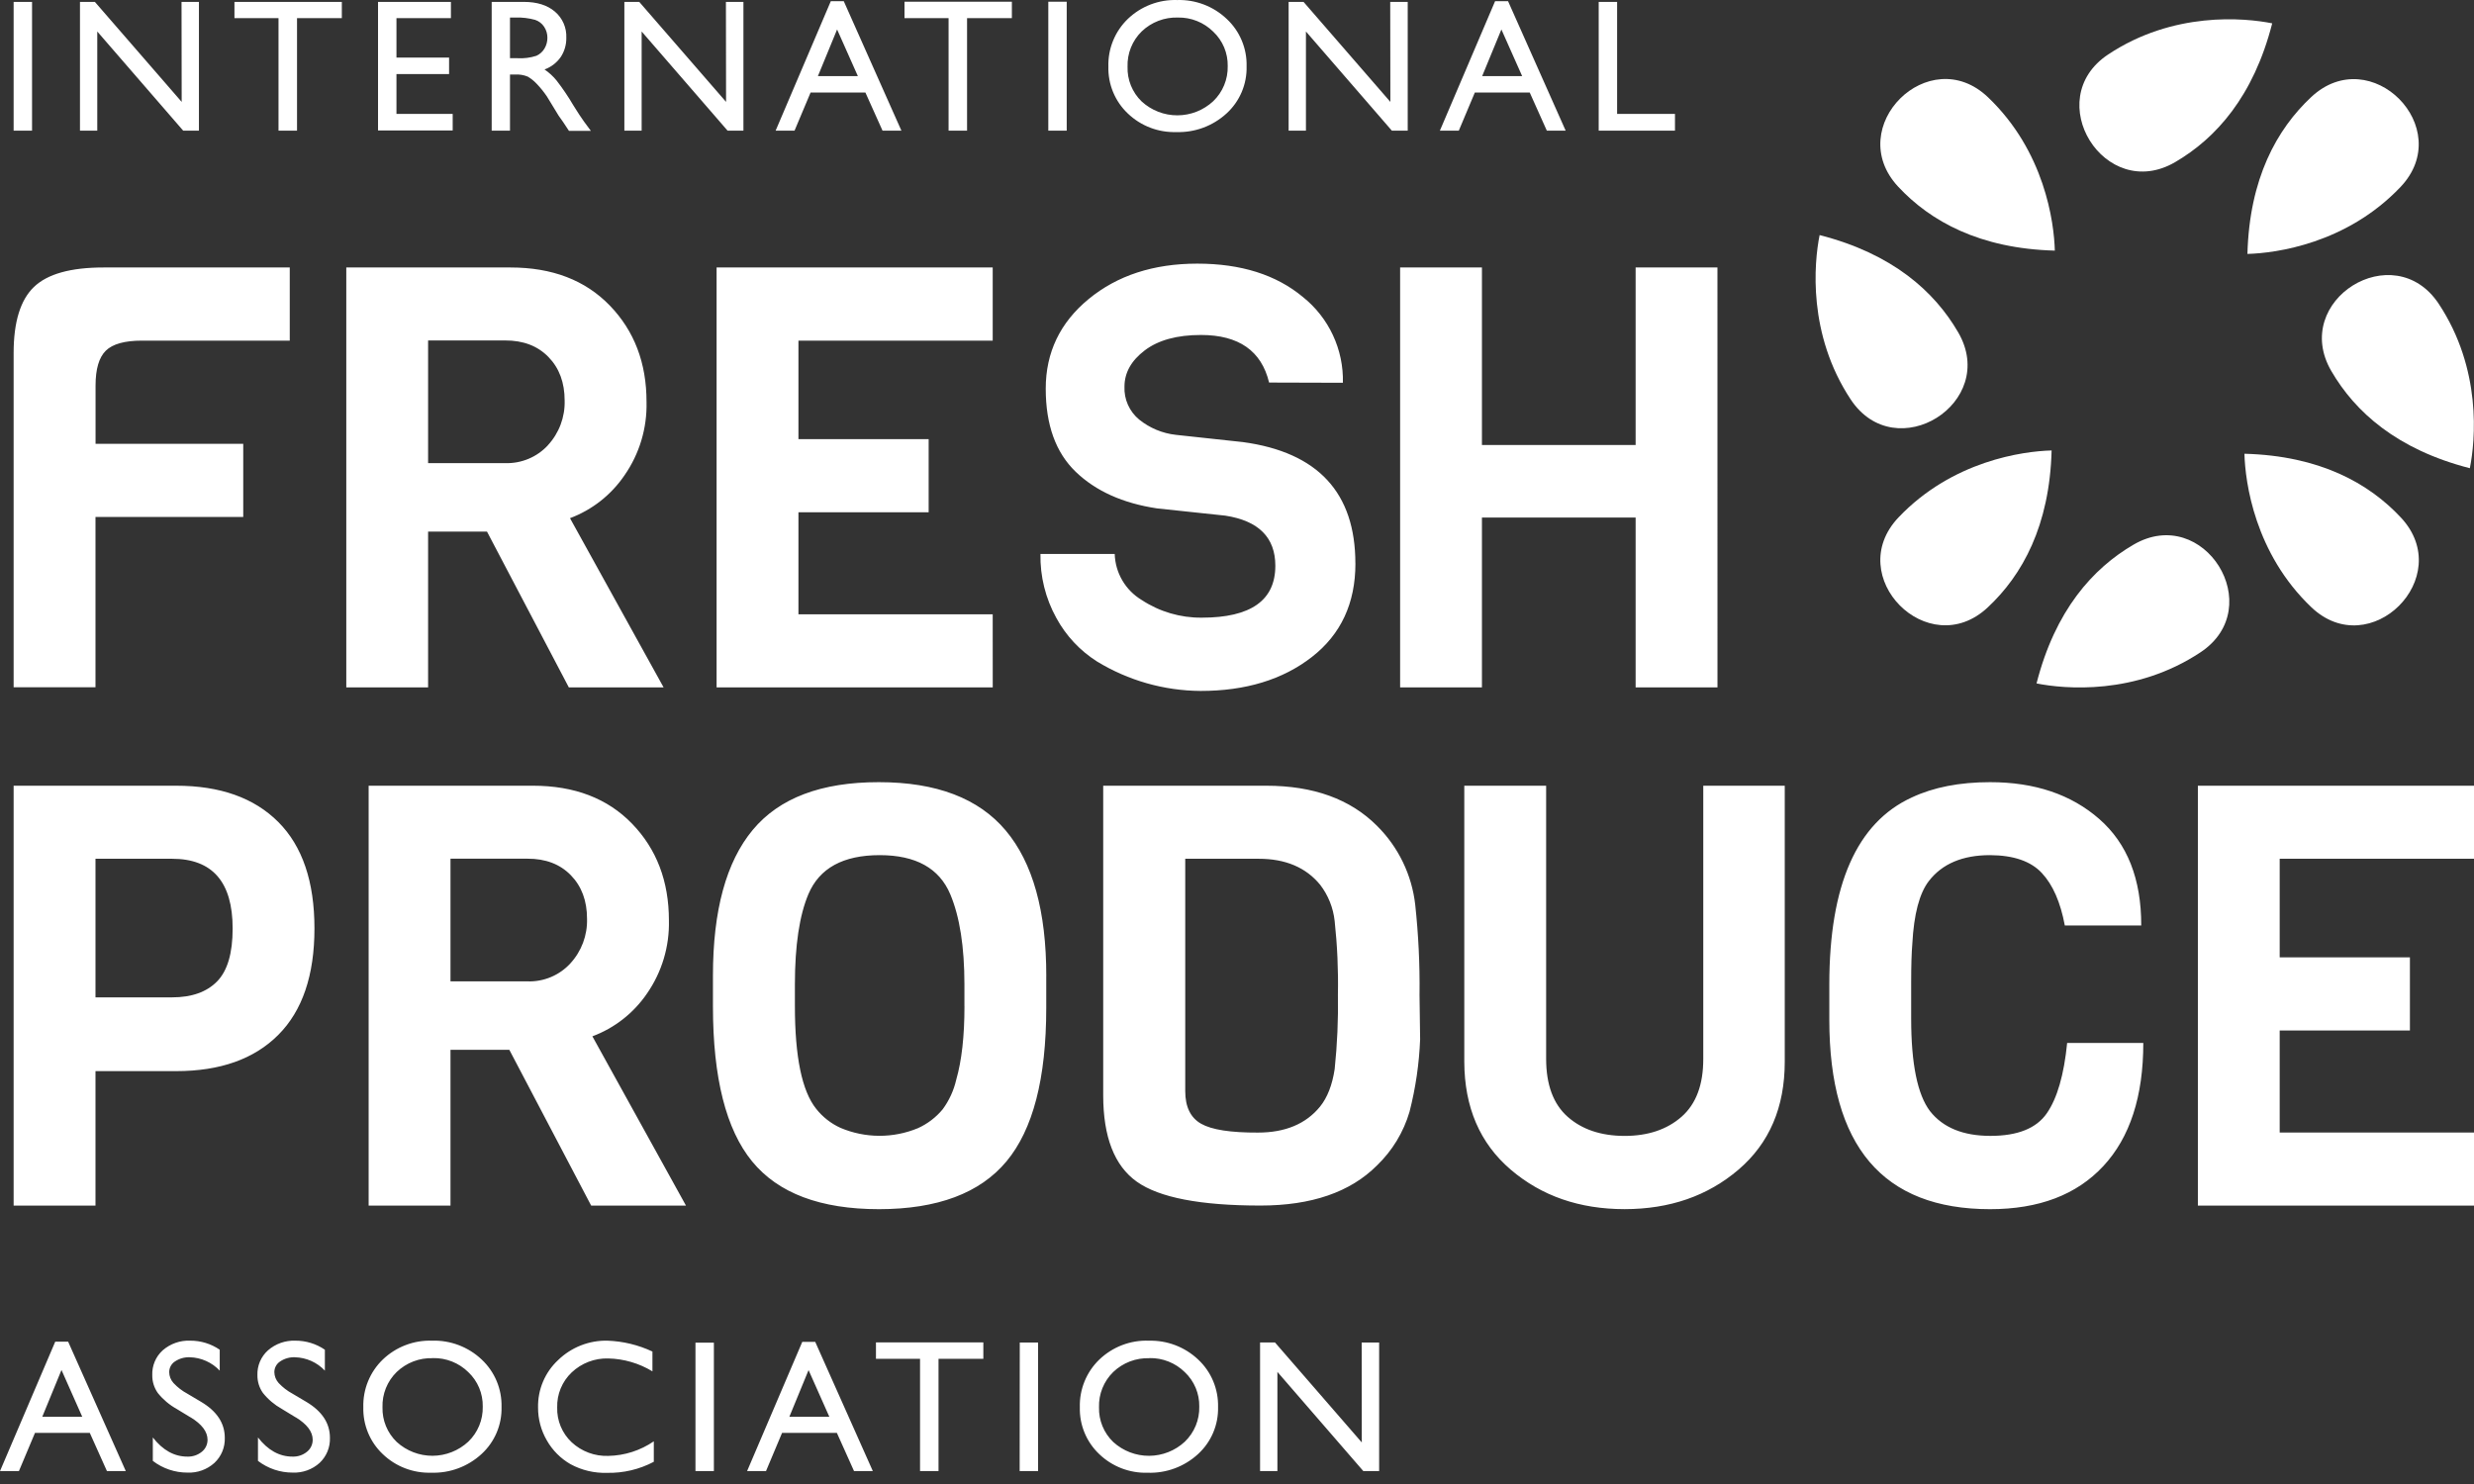
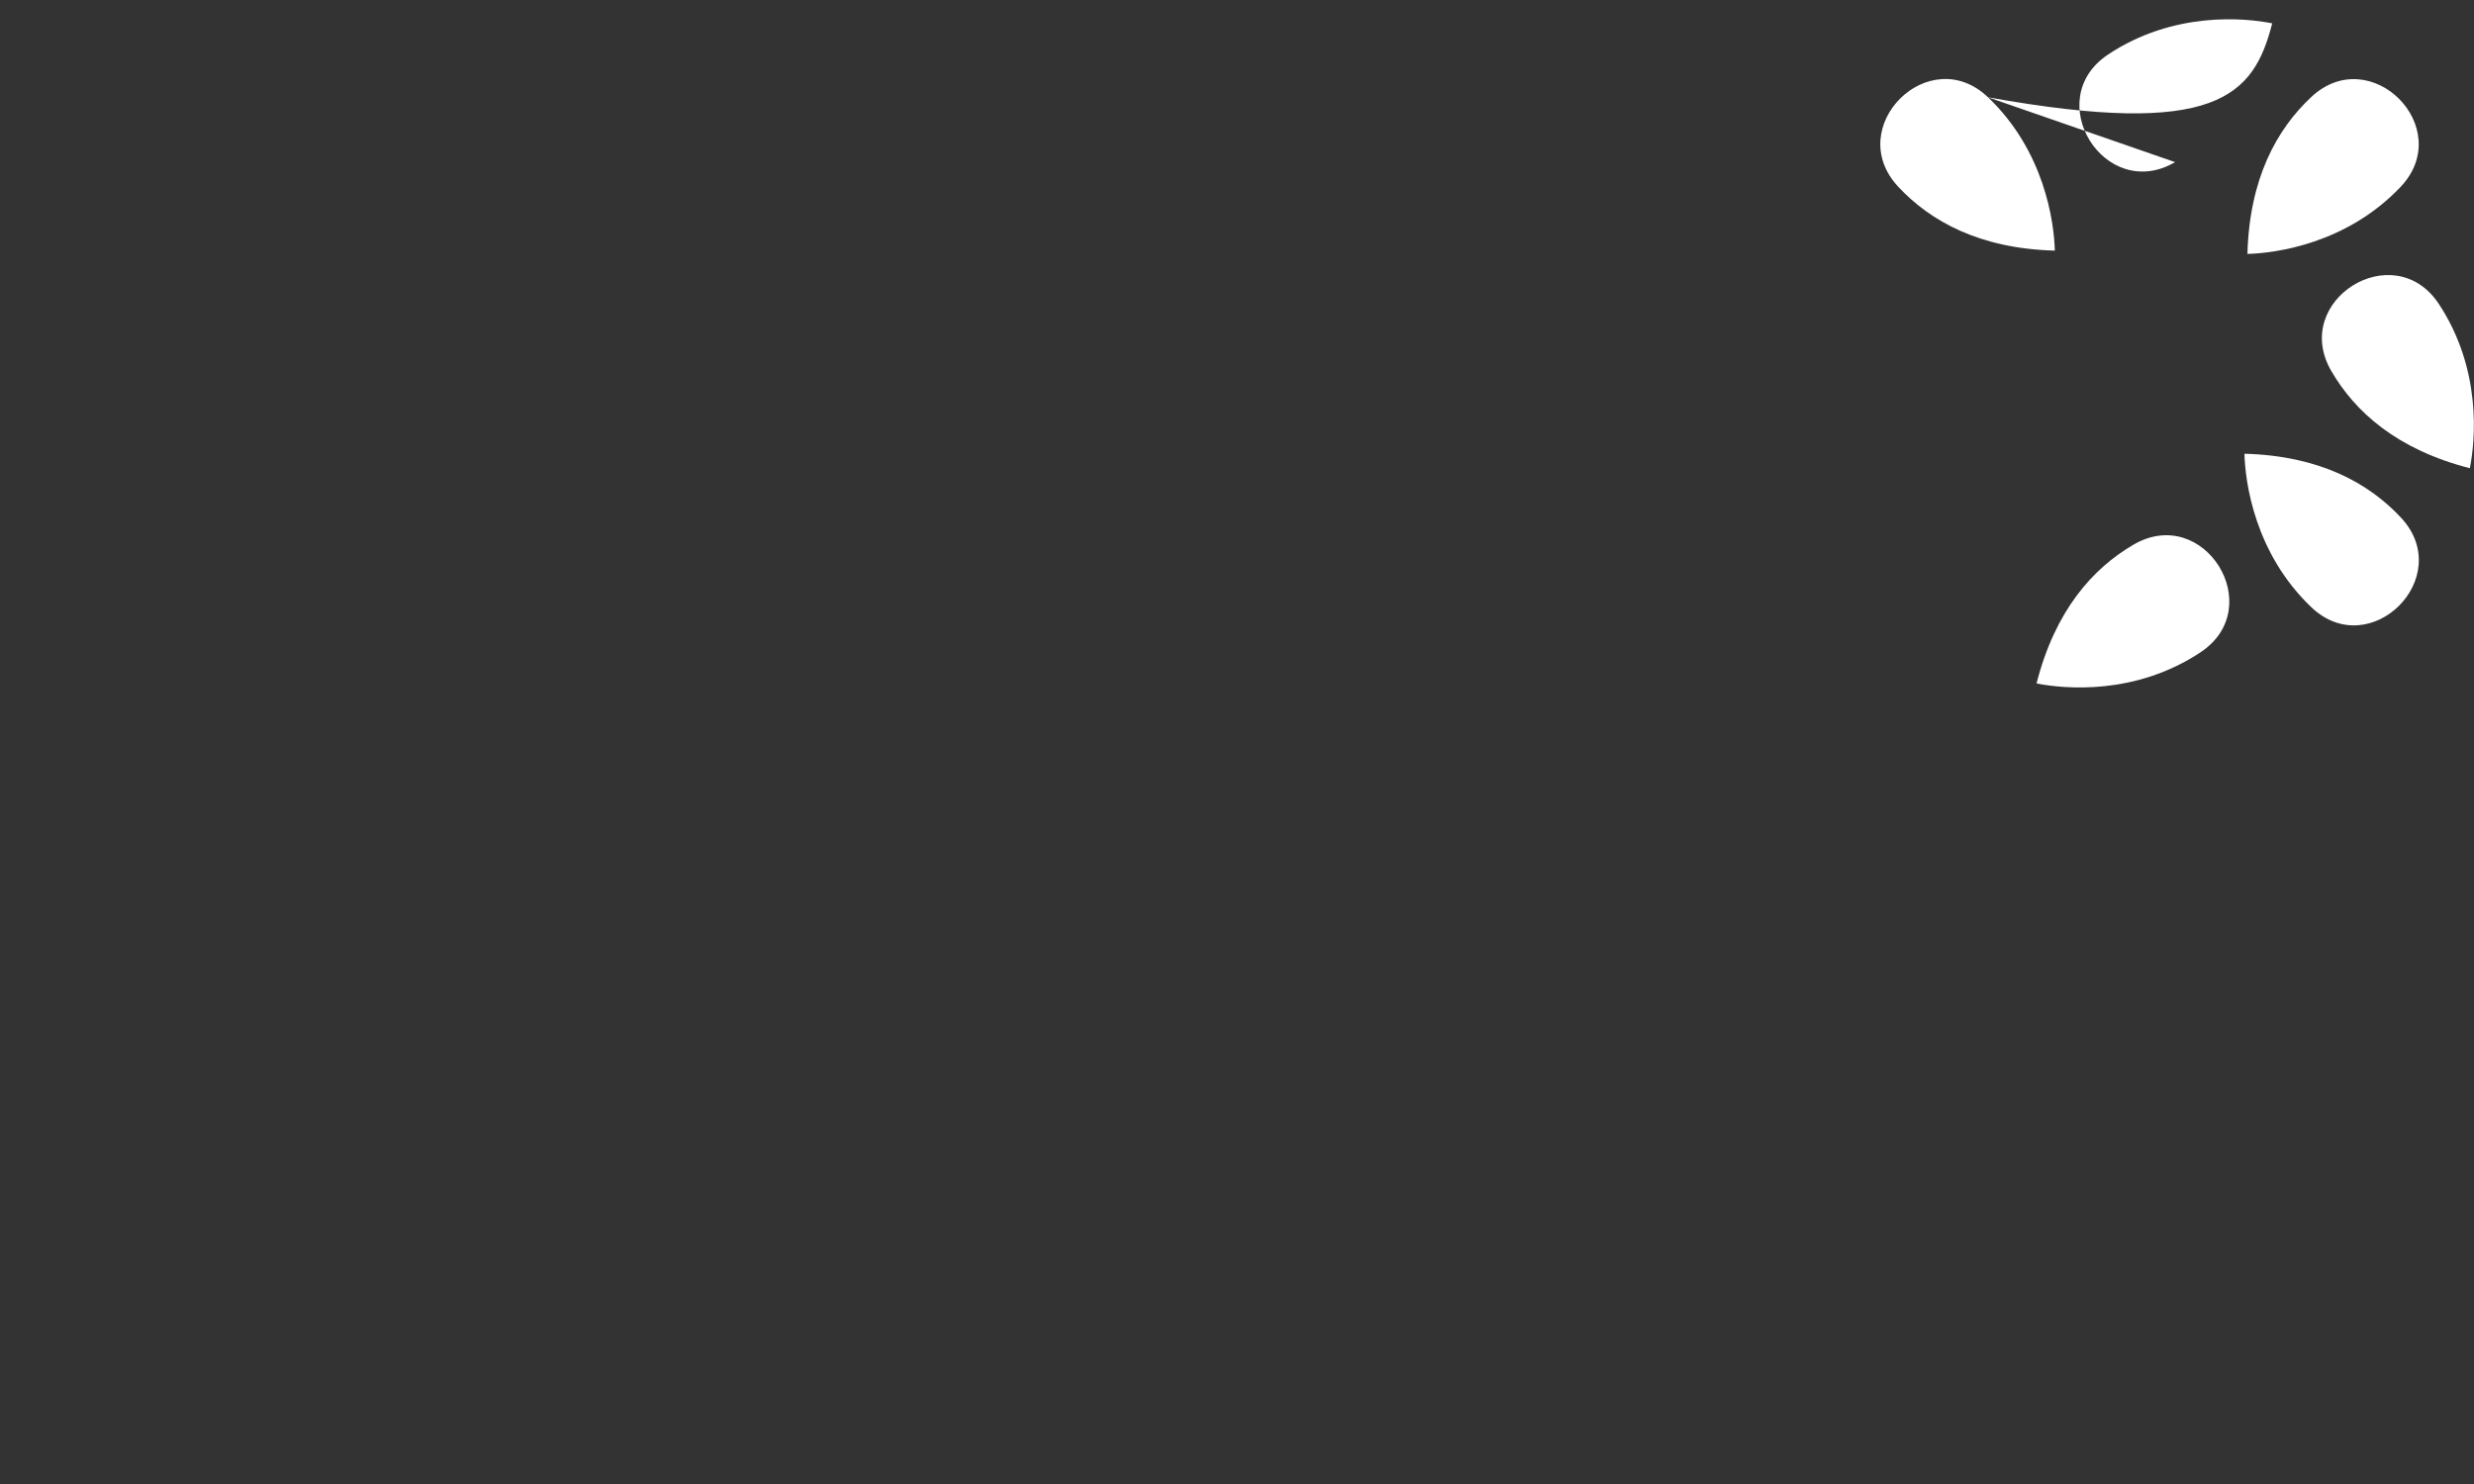
<svg xmlns="http://www.w3.org/2000/svg" width="200" height="120" viewBox="0 0 200 120" fill="none">
  <rect x="0" y="0" width="200" height="120" fill="#333333" stroke="none" />
-   <path d="M4.465 108.492H5.509L10.17 118.957H8.646L7.26 115.869H2.827L1.529 118.957H0L4.465 108.492ZM6.649 114.563L4.971 110.78L3.418 114.563H6.649ZM15.403 114.612L14.272 113.924C13.691 113.599 13.177 113.164 12.76 112.644C12.459 112.221 12.302 111.712 12.31 111.193C12.296 110.817 12.364 110.442 12.511 110.095C12.657 109.748 12.878 109.438 13.158 109.186C13.771 108.654 14.564 108.376 15.374 108.41C16.226 108.404 17.06 108.66 17.763 109.142V110.833C17.451 110.502 17.077 110.236 16.662 110.051C16.247 109.865 15.799 109.763 15.345 109.752C14.92 109.734 14.5 109.852 14.146 110.089C14.002 110.182 13.884 110.31 13.802 110.461C13.72 110.612 13.678 110.781 13.678 110.953C13.682 111.278 13.805 111.591 14.023 111.832C14.345 112.177 14.72 112.467 15.134 112.69L16.269 113.364C17.538 114.122 18.172 115.088 18.172 116.262C18.186 116.641 18.118 117.019 17.973 117.37C17.829 117.721 17.61 118.036 17.333 118.295C16.738 118.832 15.957 119.113 15.158 119.078C14.145 119.082 13.158 118.749 12.354 118.131V116.236C13.159 117.269 14.089 117.785 15.143 117.785C15.567 117.802 15.983 117.663 16.313 117.396C16.46 117.279 16.579 117.131 16.659 116.961C16.74 116.791 16.78 116.605 16.778 116.417C16.774 115.767 16.316 115.162 15.403 114.604V114.612ZM23.904 114.612L22.775 113.924C22.193 113.598 21.678 113.164 21.26 112.644C20.959 112.221 20.802 111.712 20.81 111.193C20.797 110.818 20.867 110.445 21.014 110.099C21.161 109.754 21.382 109.445 21.661 109.195C22.272 108.661 23.064 108.38 23.874 108.41C24.726 108.404 25.56 108.66 26.263 109.142V110.833C25.951 110.502 25.577 110.236 25.162 110.05C24.747 109.865 24.299 109.763 23.845 109.752C23.421 109.733 23.002 109.851 22.649 110.089C22.505 110.182 22.386 110.309 22.303 110.46C22.221 110.612 22.178 110.781 22.178 110.953C22.183 111.278 22.306 111.591 22.523 111.832C22.845 112.176 23.22 112.466 23.634 112.69L24.772 113.364C26.039 114.122 26.672 115.088 26.672 116.262C26.686 116.641 26.618 117.019 26.474 117.369C26.33 117.72 26.112 118.036 25.836 118.295C25.241 118.831 24.46 119.111 23.661 119.078C22.647 119.081 21.66 118.748 20.854 118.131V116.236C21.657 117.269 22.587 117.785 23.643 117.785C24.067 117.802 24.483 117.663 24.813 117.396C24.96 117.279 25.079 117.131 25.159 116.961C25.24 116.791 25.28 116.605 25.278 116.417C25.276 115.767 24.818 115.162 23.904 114.604V114.612ZM34.933 108.41C35.668 108.387 36.401 108.511 37.089 108.773C37.777 109.035 38.407 109.43 38.941 109.936C39.463 110.426 39.876 111.02 40.152 111.681C40.428 112.341 40.562 113.053 40.544 113.769C40.563 114.483 40.428 115.192 40.149 115.849C39.87 116.506 39.453 117.096 38.927 117.577C37.818 118.597 36.355 119.139 34.851 119.086C34.131 119.108 33.414 118.986 32.742 118.727C32.069 118.468 31.455 118.077 30.936 117.577C30.425 117.092 30.021 116.505 29.752 115.853C29.482 115.201 29.353 114.5 29.371 113.795C29.351 113.077 29.48 112.362 29.752 111.697C30.023 111.032 30.43 110.431 30.947 109.933C31.477 109.426 32.102 109.03 32.787 108.769C33.471 108.507 34.201 108.385 34.933 108.41ZM34.991 109.825C34.454 109.807 33.919 109.896 33.416 110.088C32.914 110.281 32.456 110.572 32.067 110.944C31.689 111.314 31.391 111.759 31.194 112.25C30.997 112.741 30.904 113.269 30.921 113.798C30.907 114.32 31.003 114.839 31.201 115.322C31.4 115.805 31.697 116.241 32.073 116.602C32.865 117.324 33.899 117.722 34.969 117.718C36.04 117.714 37.071 117.307 37.857 116.578C38.238 116.212 38.538 115.771 38.74 115.282C38.941 114.793 39.039 114.268 39.026 113.739C39.036 113.219 38.937 112.702 38.736 112.222C38.534 111.742 38.235 111.31 37.857 110.953C37.479 110.582 37.031 110.29 36.539 110.095C36.046 109.901 35.52 109.807 34.991 109.819V109.825ZM52.854 116.564V118.204C51.691 118.819 50.391 119.126 49.076 119.098C48.047 119.131 47.028 118.89 46.123 118.398C45.321 117.939 44.657 117.272 44.202 116.467C43.734 115.659 43.491 114.741 43.497 113.807C43.483 113.091 43.619 112.381 43.898 111.722C44.176 111.063 44.591 110.47 45.114 109.983C45.642 109.469 46.267 109.065 46.952 108.795C47.637 108.525 48.369 108.394 49.105 108.41C50.364 108.454 51.602 108.753 52.743 109.289V110.891C51.666 110.237 50.437 109.877 49.178 109.848C48.634 109.831 48.092 109.923 47.583 110.117C47.074 110.311 46.609 110.604 46.213 110.979C45.831 111.342 45.529 111.781 45.328 112.268C45.126 112.755 45.03 113.28 45.044 113.807C45.028 114.333 45.124 114.856 45.326 115.342C45.528 115.828 45.83 116.265 46.213 116.625C47.018 117.372 48.085 117.768 49.181 117.727C50.494 117.702 51.771 117.292 52.854 116.549V116.564ZM56.222 108.568H57.711V118.957H56.222V108.568ZM64.857 108.506H65.903L70.561 118.957H69.041L67.655 115.869H63.222L61.924 118.957H60.395L64.857 108.506ZM67.044 114.563L65.365 110.789L63.813 114.563H67.044ZM70.813 108.547H79.494V109.875H75.871V118.957H74.377V109.875H70.813V108.547ZM82.439 108.562H83.918V118.957H82.43L82.439 108.562ZM92.857 108.413C93.592 108.39 94.325 108.514 95.013 108.775C95.701 109.037 96.33 109.433 96.865 109.939C97.387 110.429 97.8 111.023 98.076 111.683C98.352 112.344 98.486 113.056 98.468 113.772C98.487 114.485 98.352 115.195 98.073 115.852C97.794 116.509 97.377 117.099 96.851 117.58C95.742 118.6 94.278 119.142 92.775 119.089C92.055 119.111 91.338 118.989 90.665 118.73C89.993 118.471 89.379 118.08 88.86 117.58C88.349 117.095 87.945 116.508 87.676 115.856C87.406 115.204 87.277 114.503 87.295 113.798C87.275 113.08 87.404 112.365 87.676 111.7C87.947 111.035 88.354 110.434 88.871 109.936C89.401 109.429 90.026 109.032 90.71 108.77C91.395 108.508 92.124 108.385 92.857 108.41V108.413ZM92.915 109.828C92.378 109.81 91.843 109.899 91.34 110.091C90.838 110.284 90.379 110.575 89.991 110.947C89.613 111.317 89.315 111.761 89.118 112.253C88.921 112.744 88.828 113.271 88.845 113.801C88.831 114.323 88.927 114.842 89.125 115.325C89.323 115.808 89.621 116.244 89.997 116.605C90.789 117.327 91.823 117.725 92.893 117.721C93.964 117.716 94.995 117.31 95.781 116.581C96.162 116.215 96.462 115.774 96.664 115.285C96.865 114.796 96.963 114.271 96.95 113.742C96.96 113.222 96.861 112.705 96.66 112.225C96.458 111.745 96.159 111.313 95.781 110.956C95.403 110.584 94.955 110.292 94.463 110.097C93.971 109.901 93.444 109.807 92.915 109.819V109.828ZM110.079 108.562H111.491V118.957H110.213L103.266 110.935V118.957H101.865V108.553H103.07L110.088 116.64L110.079 108.562ZM1.102 0.153H2.591V10.566H1.102V0.153ZM14.675 0.153H16.082V10.566H14.81L7.863 2.546V10.566H6.465V0.153H7.67L14.687 8.239L14.675 0.153ZM18.953 0.153H27.634V1.468H24.012V10.566H22.515V1.468H18.953V0.153ZM30.561 0.153H36.453V1.468H32.05V4.656H36.304V5.989H32.05V9.212H36.596V10.551H30.561V0.153ZM39.748 10.566V0.153H42.351C43.404 0.153 44.238 0.413 44.854 0.935C45.16 1.193 45.403 1.519 45.563 1.886C45.724 2.253 45.798 2.653 45.781 3.053C45.792 3.612 45.632 4.16 45.322 4.624C45 5.08 44.545 5.427 44.02 5.617C44.386 5.866 44.714 6.167 44.994 6.511C45.485 7.144 45.934 7.808 46.339 8.5C46.702 9.086 46.994 9.531 47.216 9.836L47.766 10.58H45.994L45.541 9.895C45.514 9.851 45.485 9.809 45.453 9.769L45.161 9.355L44.699 8.597L44.202 7.782C43.949 7.412 43.666 7.064 43.354 6.742C43.149 6.528 42.916 6.344 42.661 6.194C42.332 6.06 41.977 6.003 41.623 6.027H41.228V10.566H39.748ZM41.681 1.418H41.228V4.706H41.813C42.337 4.739 42.863 4.674 43.363 4.512C43.636 4.389 43.864 4.184 44.017 3.926C44.175 3.66 44.256 3.356 44.252 3.047C44.253 2.735 44.163 2.429 43.991 2.168C43.818 1.904 43.56 1.705 43.26 1.606C42.746 1.464 42.214 1.401 41.681 1.418ZM58.684 0.153H60.099V10.566H58.819L51.871 2.546V10.566H50.474V0.153H51.678L58.696 8.239L58.684 0.153ZM67.164 0.094H68.21L72.871 10.566H71.345L69.959 7.48H65.529L64.231 10.566H62.702L67.164 0.094ZM69.351 6.156L67.672 2.382L66.12 6.156H69.351ZM73.12 0.138H81.801V1.468H78.178V10.566H76.684V1.468H73.12V0.138ZM84.746 0.138H86.234V10.566H84.746V0.138ZM95.164 0.003C95.9 -0.02 96.633 0.104 97.321 0.366C98.009 0.629 98.638 1.025 99.172 1.533C99.695 2.021 100.108 2.615 100.384 3.275C100.661 3.935 100.794 4.646 100.775 5.362C100.794 6.076 100.659 6.786 100.38 7.443C100.101 8.1 99.684 8.689 99.158 9.171C98.049 10.189 96.585 10.731 95.082 10.68C94.362 10.701 93.645 10.579 92.973 10.32C92.301 10.061 91.687 9.67 91.167 9.171C90.656 8.685 90.252 8.097 89.983 7.445C89.713 6.793 89.584 6.091 89.602 5.385C89.582 4.668 89.711 3.954 89.983 3.289C90.254 2.624 90.662 2.024 91.178 1.527C91.708 1.02 92.333 0.623 93.018 0.362C93.702 0.1 94.432 -0.022 95.164 0.003ZM95.222 1.418C94.685 1.401 94.15 1.491 93.648 1.683C93.146 1.875 92.687 2.166 92.298 2.538C91.92 2.907 91.622 3.352 91.425 3.843C91.228 4.335 91.135 4.862 91.152 5.391C91.135 5.915 91.228 6.436 91.425 6.921C91.622 7.406 91.918 7.844 92.295 8.207C93.086 8.931 94.12 9.331 95.192 9.326C96.263 9.322 97.294 8.914 98.079 8.183C98.46 7.818 98.761 7.376 98.962 6.887C99.163 6.399 99.261 5.873 99.249 5.344C99.259 4.824 99.16 4.308 98.959 3.828C98.757 3.349 98.457 2.917 98.079 2.561C97.703 2.189 97.257 1.896 96.766 1.7C96.275 1.503 95.751 1.408 95.222 1.418ZM112.386 0.153H113.801V10.566H112.52L105.573 2.546V10.566H104.173V0.153H105.38L112.398 8.239L112.386 0.153ZM120.865 0.094H121.912L126.57 10.566H125.047L123.664 7.48H119.228L117.93 10.566H116.401L120.865 0.094ZM123.053 6.156L121.374 2.382L119.819 6.156H123.053ZM129.24 0.153H130.728V9.209H135.406V10.566H129.24V0.153ZM23.424 27.544H11.479C10.082 27.544 9.107 27.815 8.556 28.356C8.004 28.897 7.727 29.834 7.725 31.169V35.889H19.664V41.804H7.719V55.575H1.102V28.543C1.102 26.034 1.65 24.253 2.746 23.202C3.841 22.151 5.72 21.627 8.383 21.629H23.424V27.544ZM53.646 55.584H45.985L39.368 42.985H34.608V55.584H27.994V21.629H41.272C44.635 21.629 47.308 22.653 49.292 24.702C51.277 26.751 52.268 29.351 52.266 32.502C52.318 34.62 51.693 36.7 50.483 38.438C49.407 40.02 47.869 41.23 46.079 41.901L53.646 55.584ZM44.289 36.006C45.199 35.023 45.686 33.721 45.646 32.382C45.646 30.934 45.21 29.762 44.336 28.866C43.463 27.969 42.293 27.524 40.828 27.53H34.608V37.45H40.845C41.49 37.47 42.131 37.351 42.726 37.102C43.321 36.853 43.856 36.479 44.295 36.006H44.289ZM80.254 55.584H57.93V21.629H80.251V27.544H64.547V35.508H75.073V41.423H64.547V49.674H80.251L80.254 55.584ZM109.573 45.569C109.573 48.78 108.399 51.3 106.05 53.128C103.701 54.956 100.703 55.871 97.055 55.871C94.099 55.852 91.203 55.027 88.678 53.486C87.303 52.613 86.173 51.403 85.395 49.97C84.52 48.388 84.078 46.603 84.111 44.796H90.114C90.137 45.549 90.349 46.285 90.73 46.935C91.111 47.586 91.65 48.129 92.295 48.517C93.737 49.465 95.427 49.963 97.152 49.946C101.117 49.946 103.099 48.548 103.099 45.751C103.099 43.464 101.751 42.112 99.055 41.696L93.535 41.11C90.773 40.696 88.583 39.71 86.965 38.154C85.347 36.597 84.538 34.355 84.538 31.429C84.538 28.5 85.696 26.082 88.012 24.178C90.328 22.273 93.251 21.32 96.784 21.318C100.32 21.318 103.167 22.217 105.325 24.014C106.362 24.841 107.194 25.898 107.755 27.102C108.317 28.306 108.593 29.623 108.561 30.952C108.561 30.952 104.091 30.934 102.594 30.934C101.98 28.372 100.145 27.089 97.091 27.087C95.155 27.087 93.64 27.501 92.547 28.329C91.453 29.158 90.906 30.134 90.903 31.259C90.881 31.766 90.977 32.272 91.184 32.735C91.391 33.198 91.702 33.607 92.094 33.929C92.943 34.613 93.969 35.041 95.053 35.162L100.48 35.748C106.542 36.572 109.572 39.846 109.57 45.569H109.573ZM138.842 55.584H132.225V41.848H119.801V55.584H113.187V21.629H119.801V35.985H132.225V21.629H138.839L138.842 55.584ZM22.497 66.468C24.446 68.421 25.421 71.291 25.421 75.076C25.421 78.862 24.446 81.731 22.497 83.684C20.548 85.638 17.795 86.614 14.24 86.614H7.719V97.487H1.102V63.535H14.24C17.793 63.535 20.546 64.513 22.497 66.468ZM18.807 75.076C18.807 71.32 17.174 69.442 13.906 69.442H7.719V80.649H13.906C15.491 80.649 16.705 80.22 17.547 79.363C18.389 78.505 18.809 77.076 18.807 75.076ZM55.456 97.49H47.792L41.175 84.891H36.418V97.49H29.801V63.535H43.082C46.444 63.535 49.117 64.56 51.099 66.609C53.082 68.658 54.074 71.263 54.076 74.423C54.127 76.542 53.502 78.622 52.289 80.359C51.211 81.932 49.674 83.133 47.889 83.799L55.456 97.49ZM46.099 77.912C47.009 76.93 47.496 75.628 47.456 74.288C47.456 72.841 47.02 71.669 46.146 70.772C45.273 69.876 44.103 69.43 42.637 69.436H36.418V79.357H42.652C43.297 79.377 43.938 79.258 44.533 79.009C45.129 78.76 45.663 78.386 46.102 77.912H46.099ZM84.579 78.938V81.513C84.579 87.207 83.507 91.34 81.363 93.913C79.218 96.485 75.784 97.773 71.058 97.777C66.329 97.777 62.91 96.489 60.801 93.913C58.692 91.336 57.636 87.155 57.635 81.37V78.891C57.635 73.617 58.707 69.69 60.851 67.11C62.995 64.529 66.396 63.242 71.053 63.248C75.7 63.248 79.118 64.552 81.307 67.16C83.496 69.767 84.588 73.693 84.582 78.938H84.579ZM77.965 81.37V79.612C77.965 76.559 77.584 74.127 76.822 72.316C75.935 70.205 74.032 69.149 71.114 69.149C68.163 69.149 66.243 70.199 65.354 72.299C64.627 74.016 64.262 76.447 64.26 79.594V81.352C64.26 85.454 64.831 88.221 65.974 89.653C66.498 90.32 67.175 90.851 67.947 91.202C68.937 91.622 70 91.84 71.075 91.844C72.15 91.848 73.215 91.638 74.208 91.226C74.981 90.876 75.666 90.354 76.208 89.699C76.731 88.988 77.104 88.176 77.301 87.314C77.746 85.767 77.968 83.786 77.968 81.37H77.965ZM114.754 80.368L114.804 84.042C114.726 86.02 114.439 87.984 113.947 89.902C113.462 91.553 112.555 93.048 111.316 94.241C109.158 96.403 106.017 97.484 101.892 97.484C97.038 97.484 93.707 96.841 91.898 95.553C90.089 94.266 89.184 91.937 89.184 88.566V63.535H102.368C106.175 63.535 109.158 64.615 111.316 66.776C113.045 68.49 114.137 70.746 114.409 73.169C114.667 75.559 114.783 77.963 114.757 80.368H114.754ZM107.895 86.45C108.105 84.447 108.193 82.432 108.158 80.417C108.196 78.434 108.108 76.451 107.895 74.478C107.781 73.413 107.377 72.399 106.725 71.549C105.577 70.144 103.92 69.442 101.754 69.442H95.816V88.231C95.816 89.503 96.244 90.382 97.099 90.868C97.955 91.355 99.486 91.593 101.693 91.583C103.898 91.583 105.571 90.883 106.713 89.483C107.306 88.75 107.7 87.739 107.895 86.45ZM144.281 63.535V85.85C144.281 89.539 143.035 92.449 140.544 94.578C138.053 96.707 134.983 97.772 131.336 97.774C127.687 97.774 124.617 96.709 122.126 94.578C119.634 92.447 118.384 89.537 118.374 85.85V63.535H124.991V85.615C124.991 87.713 125.57 89.275 126.728 90.303C127.886 91.33 129.417 91.847 131.322 91.853C133.224 91.853 134.763 91.336 135.939 90.303C137.114 89.27 137.699 87.707 137.693 85.615V63.535H144.281ZM167.126 84.338H173.266C173.266 88.66 172.187 91.981 170.029 94.299C167.871 96.618 164.821 97.777 160.877 97.777C152.216 97.777 147.885 92.674 147.883 82.468V79.606C147.883 71.564 150.104 66.525 154.547 64.487C156.301 63.661 158.411 63.248 160.877 63.248C164.495 63.248 167.439 64.241 169.708 66.228C171.977 68.214 173.107 71.084 173.099 74.836H166.921C166.572 72.961 165.953 71.547 165.064 70.594C164.175 69.64 162.78 69.159 160.877 69.149C158.655 69.149 157.005 69.848 155.927 71.247C155.167 72.235 154.722 73.921 154.594 76.304C154.531 77.066 154.5 78.099 154.5 79.404V82.36C154.5 86.016 155.008 88.513 156.023 89.849C157.07 91.181 158.696 91.848 160.901 91.85C163.105 91.852 164.629 91.24 165.471 90.016C166.309 88.801 166.856 86.905 167.111 84.329L167.126 84.338ZM200 97.49H177.678V63.535H200V69.442H184.292V77.411H194.819V83.327H184.292V91.578H200V97.49Z" fill="white" />
-   <path d="M160.714 7.867C165.29 12.232 166.053 17.96 166.114 20.266C160.041 20.105 156.059 17.896 153.447 15.092C148.962 10.272 155.95 3.32 160.714 7.867ZM175.839 13.111C179.146 11.184 182.181 7.785 183.687 1.887C181.43 1.433 175.687 0.905 170.421 4.407C164.939 8.052 170.152 16.425 175.839 13.111Z" fill="white" />
-   <path d="M153.48 41.836C157.839 37.251 163.556 36.486 165.854 36.425C165.693 42.51 163.491 46.501 160.693 49.114C155.883 53.62 148.945 46.609 153.48 41.836ZM158.301 26.873C156.377 23.557 152.985 20.513 147.099 19.009C146.646 21.271 146.123 27.026 149.614 32.303C153.252 37.799 161.608 32.569 158.301 26.873Z" fill="white" />
+   <path d="M160.714 7.867C165.29 12.232 166.053 17.96 166.114 20.266C160.041 20.105 156.059 17.896 153.447 15.092C148.962 10.272 155.95 3.32 160.714 7.867ZC179.146 11.184 182.181 7.785 183.687 1.887C181.43 1.433 175.687 0.905 170.421 4.407C164.939 8.052 170.152 16.425 175.839 13.111Z" fill="white" />
  <path d="M186.842 49.094C182.266 44.725 181.503 38.997 181.442 36.691C187.515 36.853 191.494 39.062 194.105 41.866C198.579 46.685 191.591 53.638 186.842 49.094ZM172.48 44.04C169.173 45.965 166.14 49.366 164.635 55.264C166.892 55.715 172.635 56.243 177.898 52.741C183.38 49.097 178.167 40.729 172.48 44.04Z" fill="white" />
  <path d="M194.058 15.121C189.702 19.707 183.985 20.471 181.684 20.533C181.845 14.448 184.05 10.457 186.845 7.844C191.655 3.346 198.593 10.349 194.058 15.121ZM188.462 29.997C190.386 33.31 193.778 36.352 199.664 37.861C200.117 35.599 200.643 29.844 197.149 24.567C193.512 19.077 185.155 24.298 188.462 29.997Z" fill="white" />
</svg>